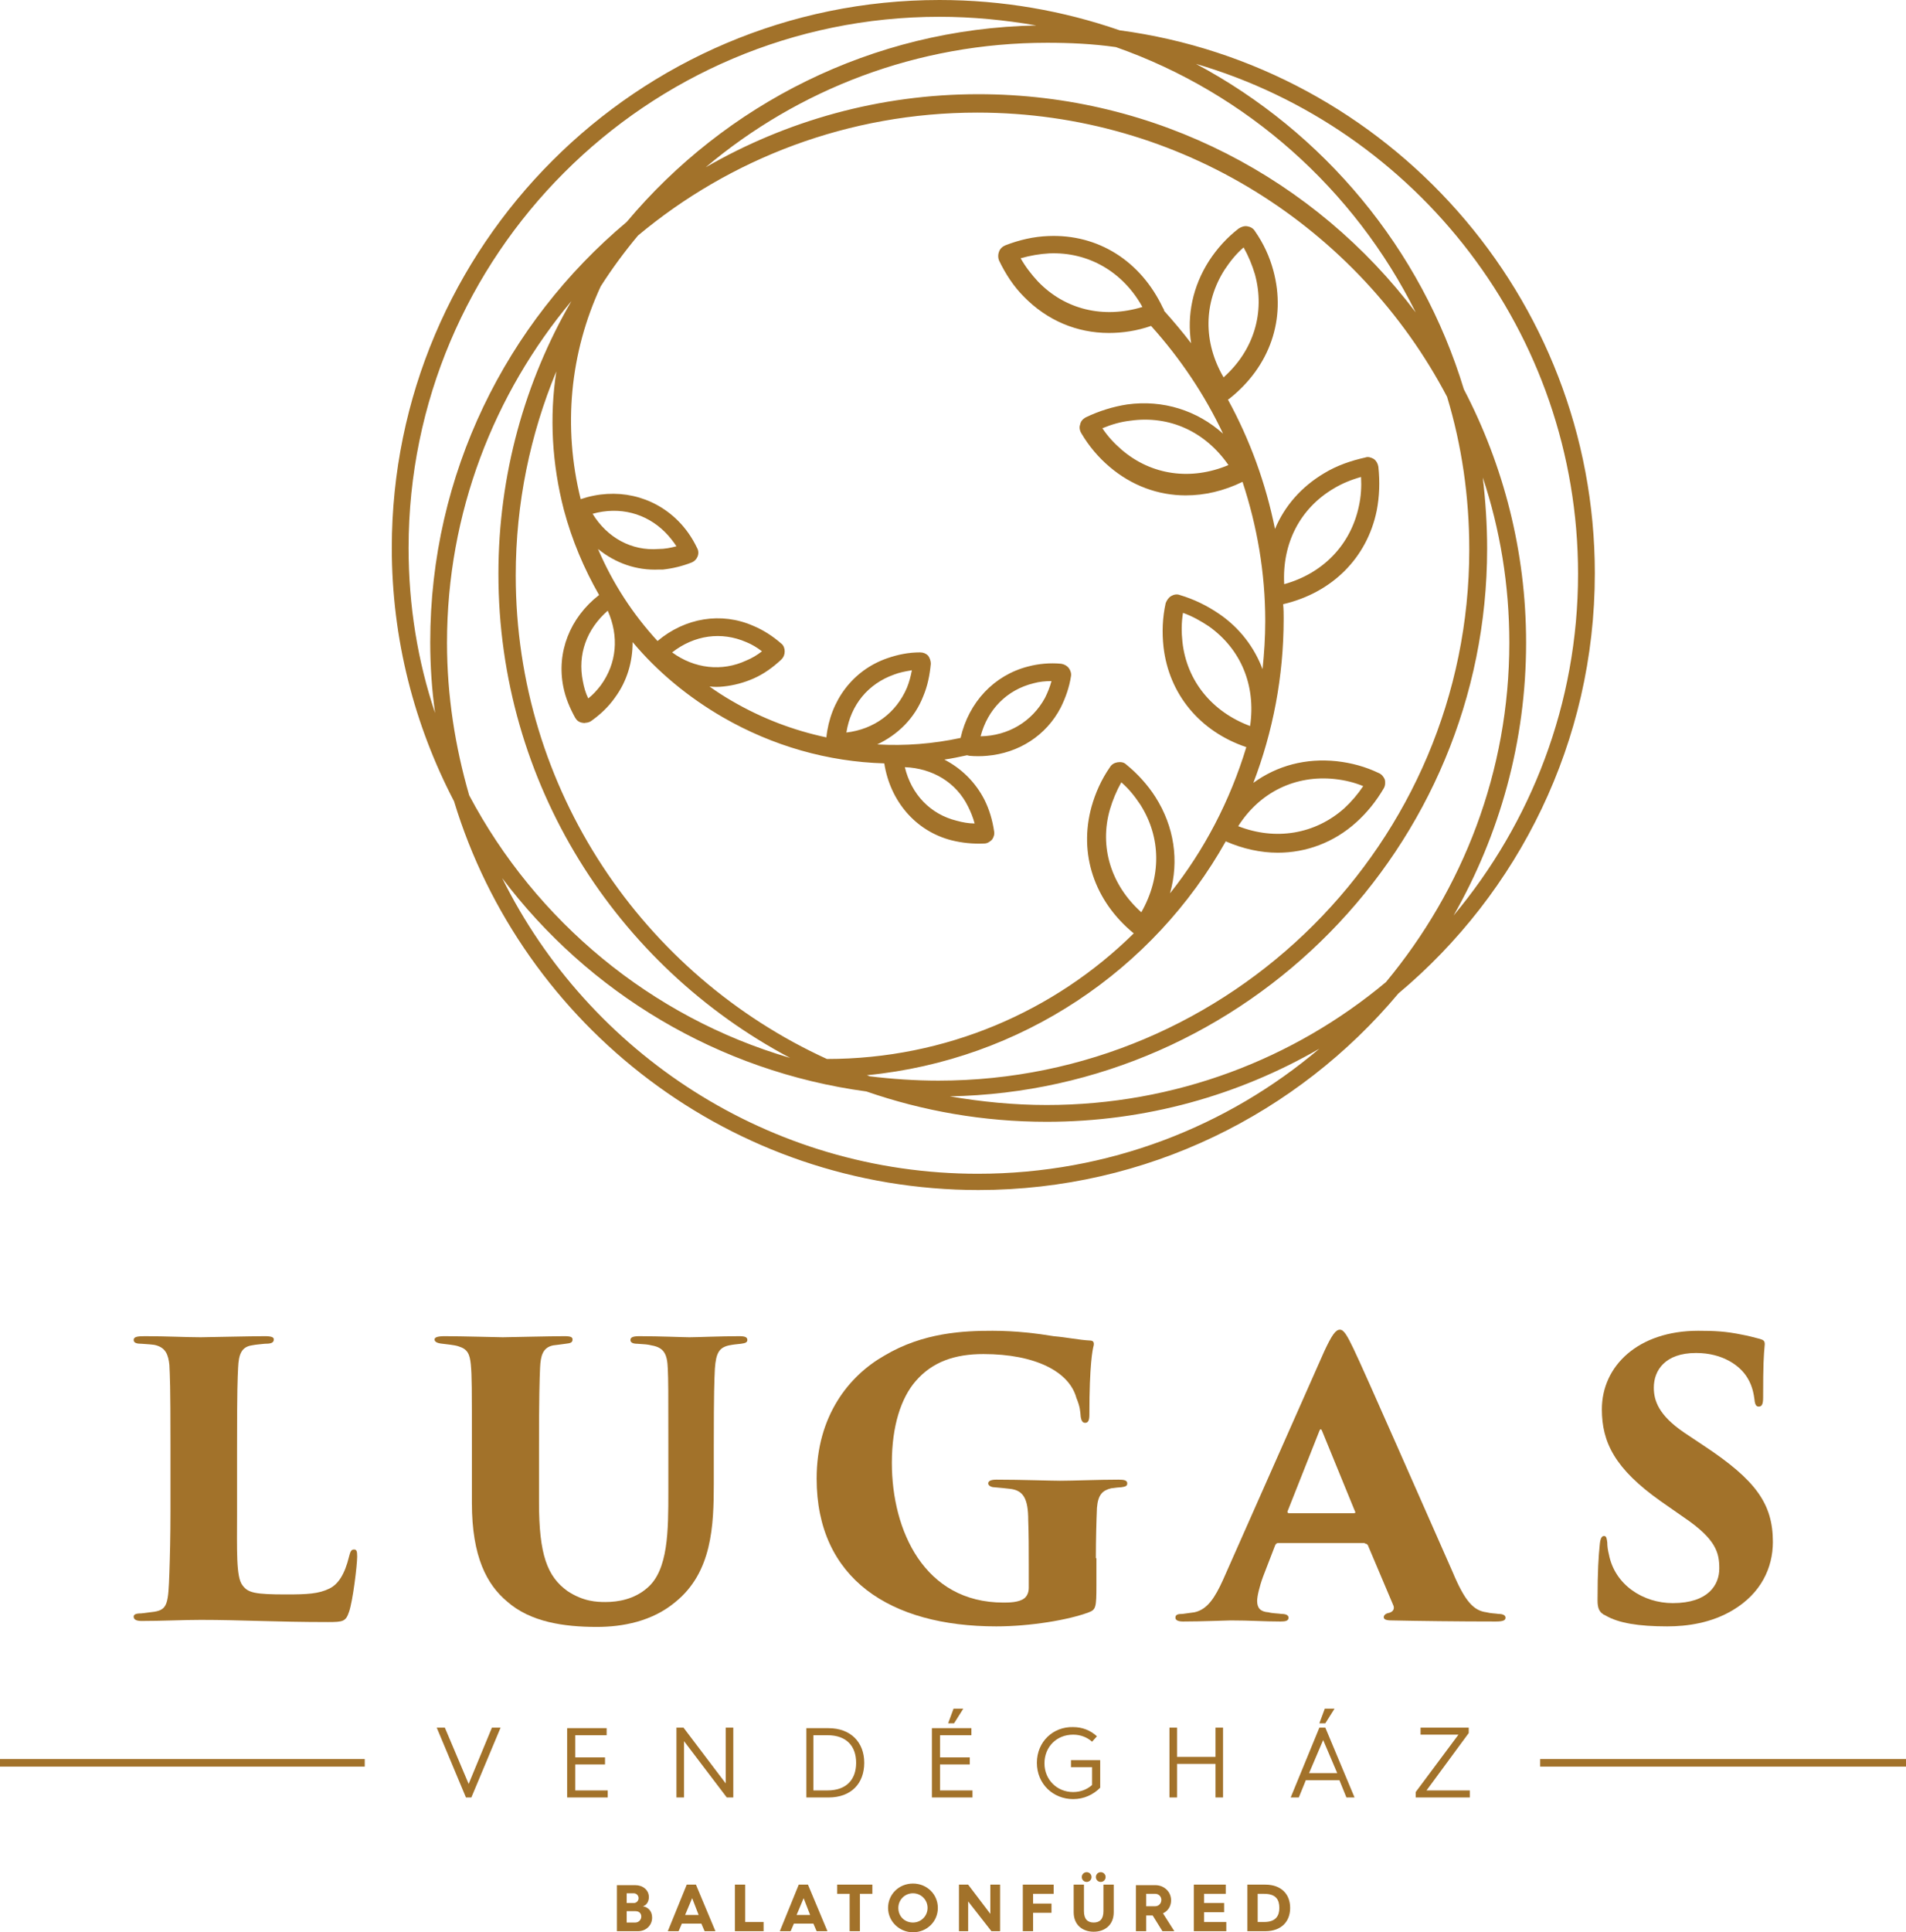
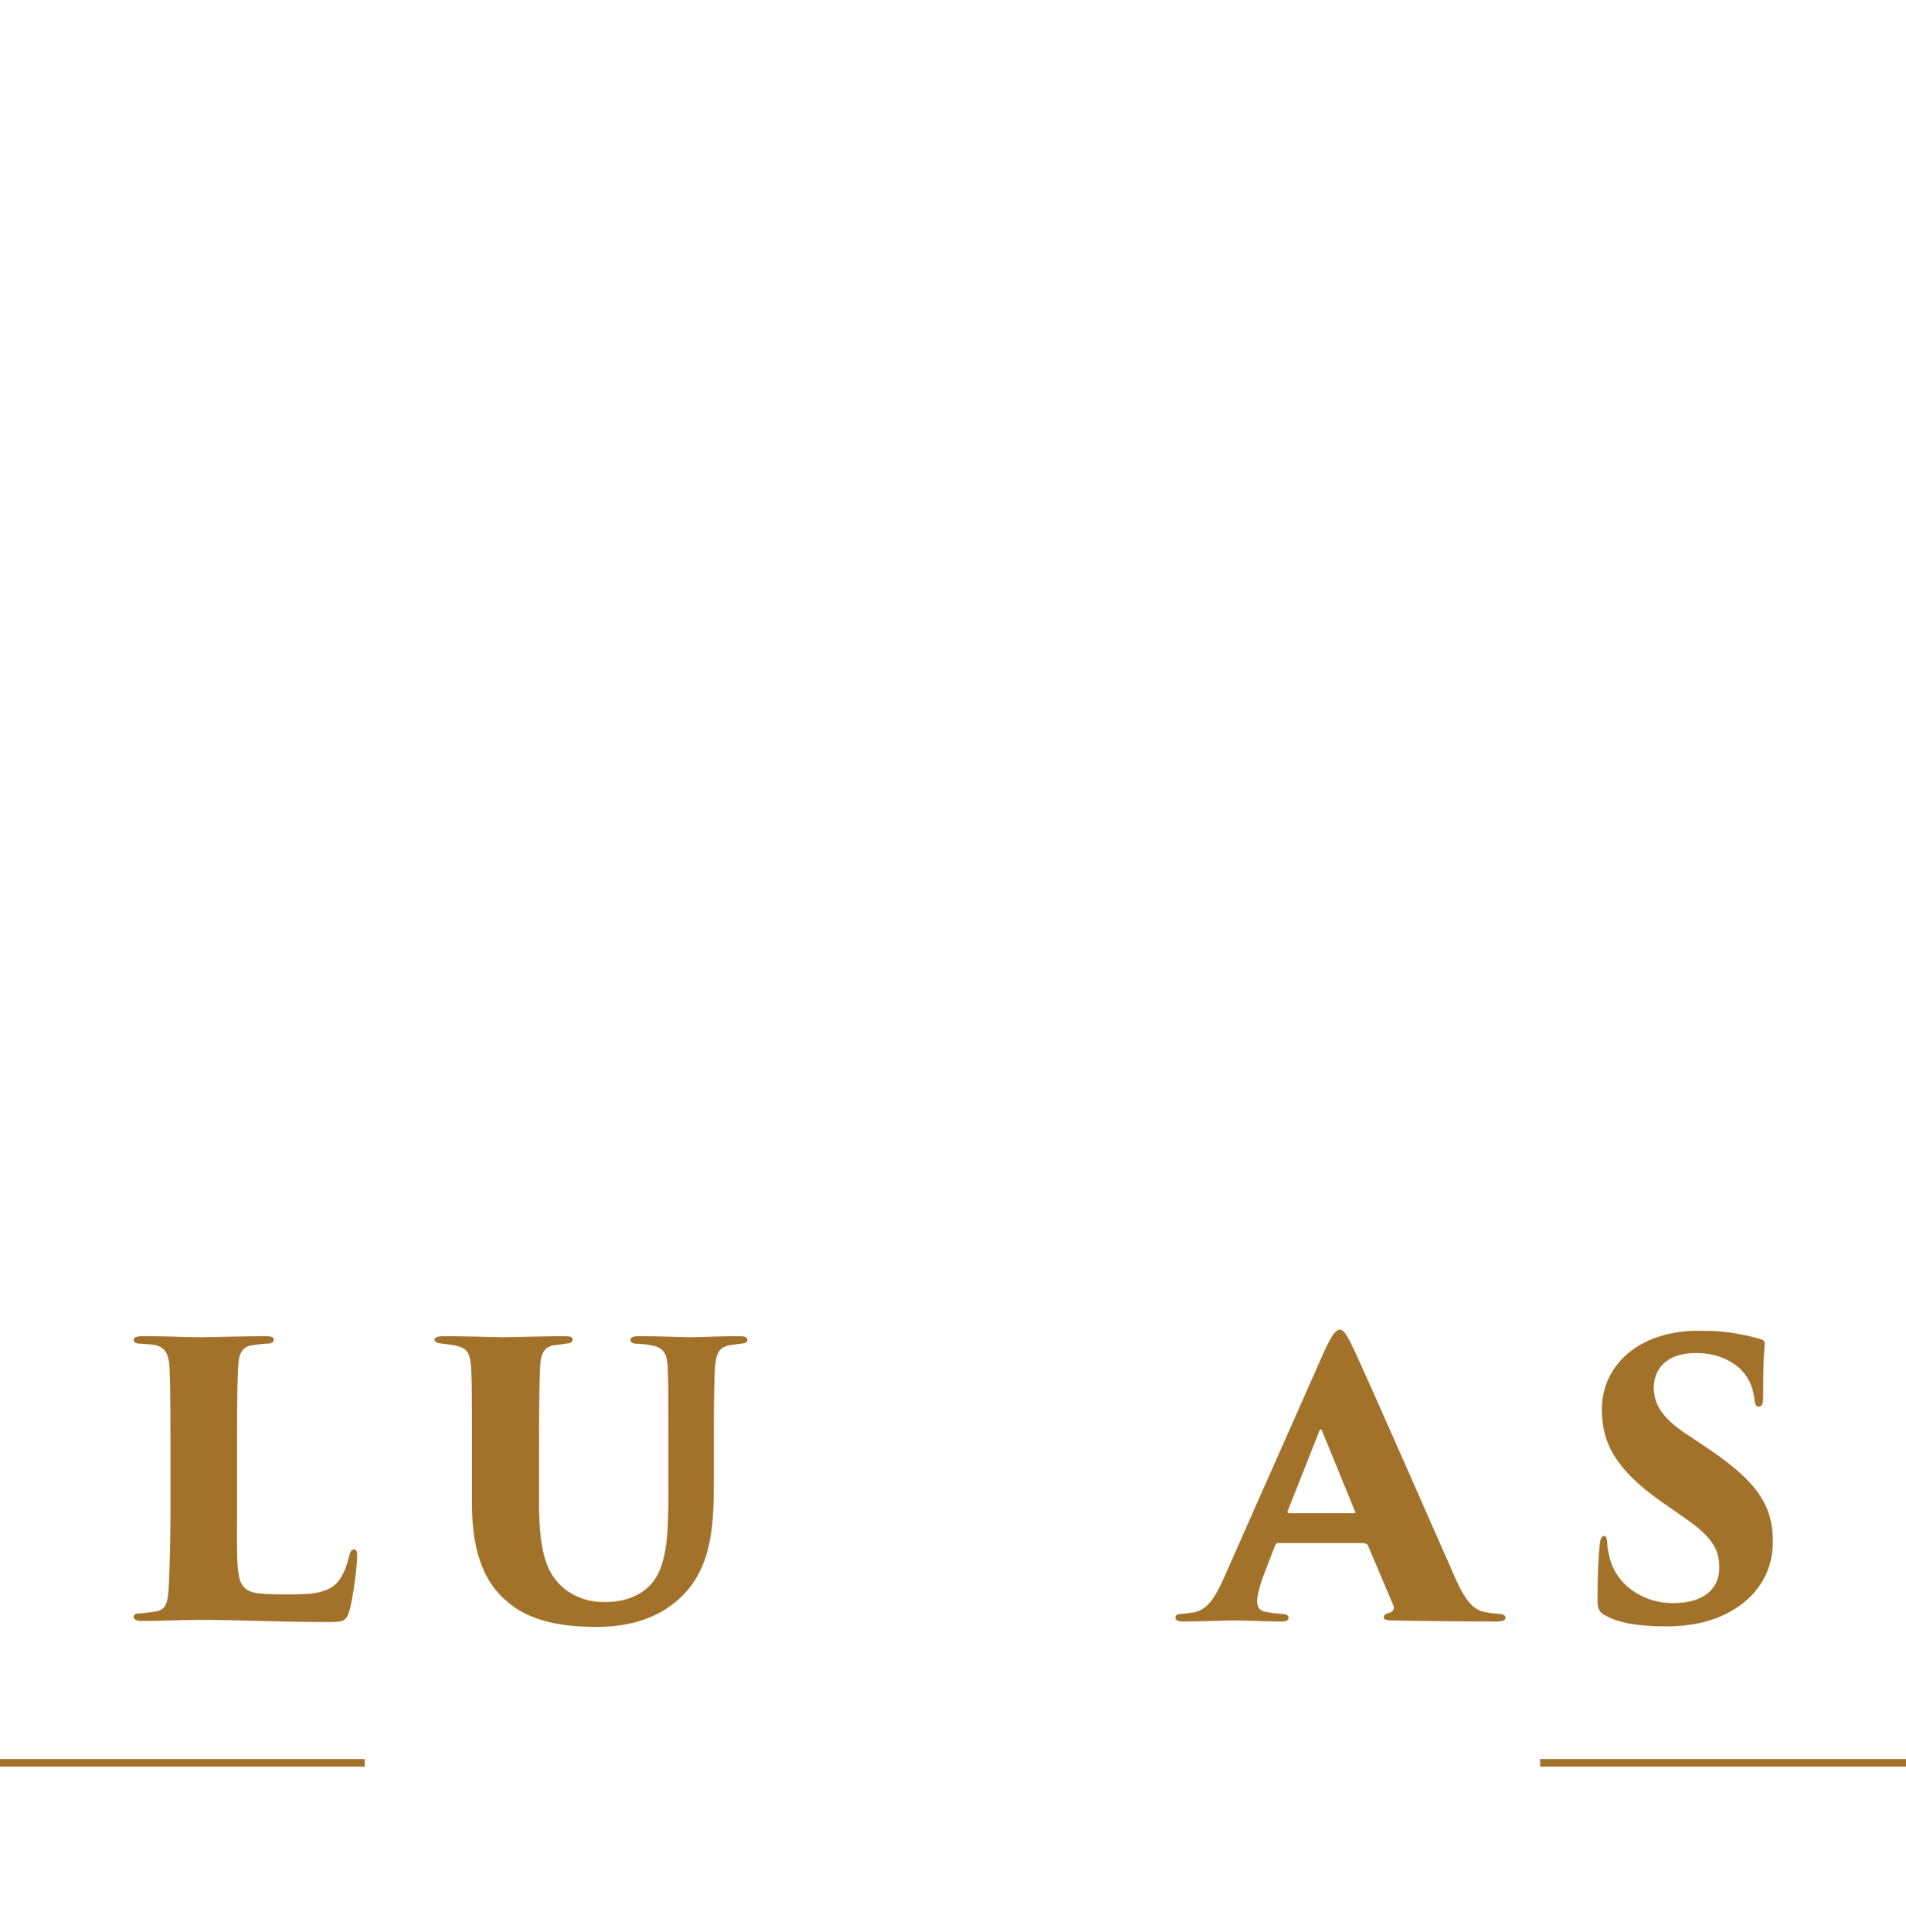
<svg xmlns="http://www.w3.org/2000/svg" xmlns:ns1="http://sodipodi.sourceforge.net/DTD/sodipodi-0.dtd" xmlns:ns2="http://www.inkscape.org/namespaces/inkscape" version="1.1" id="Réteg_1" x="0px" y="0px" viewBox="0 0 352.2 356.9" xml:space="preserve" ns1:docname="logo.svg" width="352.2" height="356.9" ns2:version="1.0.1 (3bc2e813f5, 2020-09-07)">
  <defs id="defs27" />
  <ns1:namedview pagecolor="#ffffff" bordercolor="#666666" borderopacity="1" objecttolerance="10" gridtolerance="10" guidetolerance="10" ns2:pageopacity="0" ns2:pageshadow="2" ns2:window-width="3440" ns2:window-height="1377" id="namedview25" showgrid="false" fit-margin-top="0" fit-margin-left="0" fit-margin-right="0" fit-margin-bottom="0" ns2:zoom="1.6807221" ns2:cx="176.15001" ns2:cy="178.44999" ns2:window-x="-8" ns2:window-y="-8" ns2:window-maximized="1" ns2:current-layer="Réteg_1" />
  <style type="text/css" id="style2">
	.st0{fill:#A2722A;}
</style>
-   <path class="st0" d="M 206.9,5.6 C 196.5,2 185.3,0 173.6,0 117.8,0 72.4,45.4 72.4,101.2 c 0,16.9 4.2,32.8 11.5,46.8 12.6,41.5 51.3,71.8 96.9,71.8 31.1,0 59,-14.1 77.6,-36.3 22.2,-18.6 36.3,-46.5 36.3,-77.6 0,-51.2 -38.3,-93.7 -87.8,-100.3 m -0.7,3.1 c 24.2,8.5 44.1,26.3 55.4,49 -18.5,-24.5 -47.8,-40.3 -80.8,-40.3 -18.3,0 -35.5,4.9 -50.4,13.5 17.1,-14.4 39.1,-23 63.1,-23 4.2,0 8.5,0.2 12.7,0.8 z m 20.3,146.7 c 3.2,1.4 6.5,2.1 9.6,2.1 5.3,0 10.4,-1.9 14.5,-5.6 2,-1.8 3.7,-3.9 5.1,-6.3 0.3,-0.5 0.3,-1.1 0.2,-1.6 -0.2,-0.5 -0.6,-1 -1.1,-1.2 -2.5,-1.2 -5.1,-1.9 -7.8,-2.2 -5.7,-0.6 -11,0.8 -15.4,4 3.6,-9.4 5.6,-19.6 5.6,-30.3 0,-0.9 0,-1.8 -0.1,-2.7 9,-2.1 15.5,-8.5 17.3,-17.3 0.5,-2.6 0.6,-5.3 0.3,-8.1 -0.1,-0.6 -0.4,-1.1 -0.8,-1.4 -0.5,-0.3 -1.1,-0.5 -1.6,-0.3 -2.7,0.6 -5.3,1.5 -7.6,2.9 -4.2,2.5 -7.3,6 -9.1,10.3 -1.7,-8.4 -4.6,-16.4 -8.7,-23.9 0.1,0 0.1,-0.1 0.2,-0.1 7.6,-6 10.6,-14.8 8.2,-23.7 -0.7,-2.6 -1.8,-5 -3.4,-7.3 -0.3,-0.5 -0.8,-0.8 -1.4,-0.9 -0.6,-0.1 -1.1,0.1 -1.6,0.4 -2.2,1.7 -4,3.7 -5.5,6 -3,4.7 -4.1,10 -3.3,15.2 -1.6,-2.1 -3.3,-4.1 -5,-6 0,-0.2 -0.1,-0.4 -0.2,-0.5 -4.1,-8.7 -12,-13.7 -21.2,-13.3 -2.7,0.1 -5.3,0.7 -7.9,1.7 -0.5,0.2 -1,0.6 -1.2,1.2 -0.2,0.5 -0.2,1.1 0,1.6 1.2,2.5 2.7,4.8 4.6,6.7 4.3,4.4 9.8,6.7 15.7,6.7 2.6,0 5.2,-0.4 7.8,-1.3 5.4,6 9.9,12.7 13.3,19.9 -4.8,-4.3 -11.1,-6.3 -17.7,-5.4 -2.6,0.4 -5.2,1.2 -7.7,2.4 -0.5,0.3 -0.9,0.7 -1,1.3 -0.2,0.5 -0.1,1.1 0.2,1.6 1.4,2.4 3.2,4.5 5.2,6.2 4.1,3.5 9,5.3 14.1,5.3 3.5,0 7,-0.8 10.5,-2.5 2.7,8.2 4.2,16.8 4.2,25.7 0,3 -0.2,6 -0.5,8.9 -1.5,-4 -4.2,-7.6 -8,-10.2 -2.2,-1.5 -4.6,-2.7 -7.3,-3.5 -0.5,-0.2 -1.1,-0.1 -1.6,0.2 -0.5,0.3 -0.8,0.8 -1,1.3 -0.6,2.7 -0.7,5.4 -0.4,8.1 1,8.7 6.7,15.6 15.3,18.5 -3,9.9 -7.8,19.1 -14.1,27 1.7,-6 0.8,-12.3 -2.7,-17.8 -1.4,-2.2 -3.3,-4.3 -5.4,-6 -0.4,-0.4 -1,-0.5 -1.6,-0.4 -0.6,0.1 -1.1,0.4 -1.4,0.9 -1.6,2.3 -2.7,4.8 -3.4,7.3 -2.4,8.7 0.5,17.4 7.8,23.4 -14.6,14.4 -34.7,23.2 -56.7,23.2 v 0 c -33.9,-15.5 -57.5,-49.7 -57.5,-89.3 0,-13.4 2.7,-26.1 7.5,-37.7 -1.3,8.4 -0.8,17.1 1.4,25.6 1.5,5.6 3.7,10.8 6.5,15.7 -5.4,4.2 -7.9,10.6 -6.6,17 0.4,2 1.2,3.9 2.2,5.7 0.3,0.5 0.7,0.8 1.3,0.9 0.2,0 0.4,0.1 0.6,0 0.3,0 0.7,-0.1 1,-0.3 1.7,-1.2 3.2,-2.6 4.4,-4.3 2.3,-3.1 3.3,-6.7 3.3,-10.3 4.6,5.5 10.3,10.2 16.7,13.9 9.2,5.3 19.4,8.2 29.8,8.5 1.1,7 5.8,12.5 12.4,14.2 2,0.5 4,0.7 6.1,0.6 0,0 0,0 0,0 0.5,0 1,-0.3 1.4,-0.7 0.3,-0.4 0.5,-1 0.4,-1.5 -0.3,-2.1 -0.9,-4.1 -1.8,-5.9 -1.7,-3.3 -4.3,-5.8 -7.4,-7.4 1.4,-0.2 2.8,-0.5 4.2,-0.8 0.1,0 0.3,0.1 0.4,0.1 v 0 c 1.1,0.1 2.2,0.1 3.3,0 5.8,-0.5 10.9,-3.7 13.6,-8.9 0.9,-1.8 1.6,-3.8 1.9,-5.8 0.1,-0.5 -0.1,-1.1 -0.4,-1.5 -0.3,-0.4 -0.8,-0.7 -1.4,-0.8 -2.1,-0.2 -4.2,0 -6.1,0.5 -6.3,1.6 -11,6.6 -12.5,13.2 -5.1,1.1 -10.3,1.5 -15.4,1.2 3.8,-1.8 6.9,-4.8 8.5,-8.9 0.8,-1.9 1.2,-3.9 1.4,-6 0,-0.5 -0.2,-1.1 -0.5,-1.5 -0.4,-0.4 -0.9,-0.6 -1.5,-0.6 -2.1,0 -4.1,0.4 -6.1,1.1 -6.3,2.2 -10.5,7.8 -11.2,14.6 -6.1,-1.3 -11.9,-3.5 -17.4,-6.7 -1.4,-0.8 -2.8,-1.7 -4.2,-2.7 0.9,0.1 1.7,0.1 2.6,0 1.9,-0.2 3.8,-0.7 5.6,-1.5 1.8,-0.8 3.5,-2 5.1,-3.5 0.4,-0.4 0.6,-0.9 0.6,-1.5 0,-0.5 -0.2,-1.1 -0.6,-1.4 -1.6,-1.4 -3.3,-2.5 -5.2,-3.3 -5.9,-2.6 -12.6,-1.5 -17.7,2.8 -4.6,-5 -8.3,-10.7 -11,-17 3.2,2.6 7.1,4 11.3,3.8 0.3,0 0.5,0 0.7,0 1.8,-0.2 3.5,-0.6 5.3,-1.3 0.5,-0.2 0.9,-0.6 1.1,-1.1 0.2,-0.5 0.2,-1.1 -0.1,-1.6 -0.9,-1.9 -2.1,-3.6 -3.5,-5 -4.7,-4.7 -11.5,-6.2 -18,-4 -3.3,-13.3 -2,-27 3.7,-39.3 2.1,-3.3 4.4,-6.4 6.9,-9.4 17,-14.2 38.9,-22.7 62.7,-22.7 37.6,0 70.4,21.3 86.8,52.5 2.7,8.9 4.1,18.4 4.1,28.2 0,54.1 -44,98.1 -98.1,98.1 -4.3,0 -8.6,-0.3 -12.7,-0.8 -0.2,-0.1 -0.3,-0.1 -0.5,-0.2 28.6,-2.8 53,-19.5 66.3,-43.2 z m -21.4,-5.9 c 0.5,-1.7 1.2,-3.4 2.1,-5 1.4,1.2 2.5,2.6 3.5,4.1 3.9,6.1 3.9,13.4 0.2,19.9 -5.6,-5 -7.8,-12.1 -5.8,-19 z m 41.6,-5.6 c 1.8,0.2 3.5,0.6 5.2,1.3 -1,1.5 -2.2,2.9 -3.5,4.1 -5.4,4.8 -12.7,6 -19.6,3.3 4,-6.3 10.6,-9.5 17.9,-8.7 z M 231,134.1 c -7,-2.6 -11.7,-8.3 -12.5,-15.5 -0.2,-1.8 -0.2,-3.6 0.1,-5.4 1.7,0.6 3.3,1.5 4.8,2.5 5.9,4.2 8.7,10.9 7.6,18.4 z m 15.5,-43.9 c 1.5,-0.9 3.2,-1.6 5,-2.1 0.1,1.8 0,3.6 -0.4,5.4 -1.5,7.1 -6.6,12.4 -13.8,14.4 -0.4,-7.5 2.9,-14 9.2,-17.7 z M 227,85.9 c -6.9,2.9 -14.2,1.9 -19.7,-2.8 -1.4,-1.2 -2.6,-2.5 -3.6,-4 1.7,-0.7 3.4,-1.2 5.2,-1.4 7.2,-1 13.8,2 18.1,8.2 z m -0.9,-16.2 c -3.8,-6.5 -3.7,-13.8 0.2,-19.9 1,-1.5 2.1,-2.9 3.5,-4.1 0.9,1.6 1.6,3.3 2.1,5 1.9,7 -0.2,14 -5.8,19 z m -15,-13 c -7.2,2.2 -14.3,0.5 -19.3,-4.7 -1.2,-1.3 -2.3,-2.7 -3.2,-4.3 1.8,-0.5 3.5,-0.8 5.3,-0.9 7.2,-0.3 13.6,3.4 17.2,9.9 z M 108.7,93.4 c 0,0 0,0 0,0 0,0 0,0 0,0 z m 3.6,19.4 c 2.1,4.7 1.7,9.7 -1.3,13.8 -0.7,0.9 -1.4,1.7 -2.3,2.4 -0.5,-1 -0.8,-2.1 -1,-3.2 -1,-4.9 0.7,-9.6 4.6,-13 z m 54.9,28.9 c 5.1,0.2 9.5,2.8 11.7,7.3 0.5,1 0.9,2 1.2,3.1 -1.1,0 -2.2,-0.2 -3.3,-0.5 -4.9,-1.2 -8.4,-4.9 -9.6,-9.9 z m 14,-5.7 c 1.3,-5 4.9,-8.6 9.8,-9.8 1.1,-0.3 2.2,-0.4 3.3,-0.4 -0.3,1.1 -0.7,2.1 -1.2,3.1 -2.4,4.4 -6.8,7 -11.9,7.1 z m -24.8,-0.7 c 0.8,-5.1 4,-9 8.8,-10.7 1,-0.4 2.1,-0.6 3.3,-0.8 -0.2,1.1 -0.5,2.2 -0.9,3.2 -2,4.7 -6.1,7.7 -11.2,8.3 z m -32.2,-14.8 c 4.1,-3.2 9.1,-3.9 13.7,-1.9 1,0.4 2,1 2.9,1.7 -0.9,0.7 -1.9,1.3 -2.9,1.7 -4.5,2.1 -9.6,1.5 -13.7,-1.5 z M 109.5,94.9 c 5,-1.4 9.9,-0.1 13.4,3.4 0.8,0.8 1.5,1.7 2.1,2.6 -1.1,0.3 -2.2,0.5 -3.3,0.5 -5,0.4 -9.5,-2.1 -12.2,-6.5 z m -34,6.3 C 75.5,47.1 119.5,3.1 173.6,3.1 c 6.1,0 12.1,0.6 17.9,1.6 C 161.1,5.3 134,19.3 115.8,41 93.6,59.6 79.5,87.5 79.5,118.6 c 0,4.4 0.3,8.8 0.9,13.1 -3.2,-9.5 -4.9,-19.8 -4.9,-30.5 z m 7.1,17.5 c 0,-24 8.7,-46 23,-63.1 -8.6,14.8 -13.5,32.1 -13.5,50.4 0,38.7 21.8,72.4 53.9,89.4 -25.7,-7.5 -47,-25.3 -59.3,-48.5 -2.6,-9 -4.1,-18.4 -4.1,-28.2 z M 180.7,216.8 c -38.5,0 -71.9,-22.3 -87.9,-54.6 C 108.7,183.3 132.7,197.9 160.1,201.6 c 10.4,3.6 21.6,5.6 33.3,5.6 18.3,0 35.5,-4.9 50.4,-13.5 -17,14.4 -39,23.1 -63.1,23.1 z m 75.4,-35.4 c -17,14.2 -38.9,22.7 -62.7,22.7 -6.1,0 -12.1,-0.6 -17.9,-1.6 54.9,-1 99.3,-46 99.3,-101.2 0,-4.4 -0.3,-8.8 -0.8,-13.1 3.2,9.6 4.9,19.9 4.9,30.5 0,23.8 -8.6,45.6 -22.8,62.7 z M 282,118.7 c 0,-16.9 -4.2,-32.8 -11.5,-46.8 -7.9,-26 -25.9,-47.5 -49.5,-60.1 40.7,11.9 70.6,49.6 70.6,94.2 0,24 -8.7,46 -23,63.1 8.5,-14.9 13.4,-32.1 13.4,-50.4 z" id="path4" />
  <path class="st0" d="m 43.8,267.7 c 0,-11.5 0.1,-12.9 0.2,-15.1 0.1,-2.4 0.6,-3.8 2.5,-4.1 1,-0.2 1.7,-0.2 2.4,-0.3 1,0 1.7,-0.1 1.7,-0.8 0,-0.4 -0.4,-0.6 -1.7,-0.6 -2.5,0 -11.1,0.2 -11.8,0.2 -2.7,0 -6.3,-0.2 -10.3,-0.2 -1.4,0 -2.1,0.1 -2.1,0.7 0,0.6 0.7,0.7 1.5,0.7 1,0.1 2.1,0.1 2.7,0.3 1.7,0.5 2.2,1.7 2.4,3.6 0.1,2.2 0.2,3.5 0.2,14.8 v 12.3 c 0,4.3 -0.1,8.5 -0.2,11.3 -0.2,5.6 -0.3,6.8 -2.8,7.2 -0.8,0.1 -1.5,0.2 -2.4,0.3 -1,0 -1.4,0.2 -1.4,0.6 0,0.6 0.6,0.8 1.5,0.8 3.8,0 7.6,-0.2 10.9,-0.2 7.4,0 13.9,0.4 23.5,0.4 2.8,0 3.3,-0.1 3.9,-1.9 0.7,-2 1.5,-8.6 1.5,-10.2 0,-1 -0.1,-1.3 -0.6,-1.3 -0.6,0 -0.7,0.6 -0.9,1.3 -0.8,3.3 -2,5.1 -3.6,5.9 -2,1 -4.2,1.1 -8,1.1 -5.8,0 -7.1,-0.3 -8.1,-1.7 -1.2,-1.5 -1,-6.5 -1,-13.5 z" id="path6" />
  <path class="st0" d="m 99.6,267 c 0,-8.9 0.1,-12.2 0.2,-14.4 0.1,-2.2 0.5,-3.7 2.4,-4.1 0.7,-0.1 1.7,-0.2 2.3,-0.3 0.9,-0.1 1.3,-0.2 1.3,-0.8 0,-0.4 -0.3,-0.6 -1.5,-0.6 -2.5,0 -10.8,0.2 -11.4,0.2 -0.6,0 -7.7,-0.2 -10.7,-0.2 -1.3,0 -1.9,0.2 -1.9,0.6 0,0.4 0.4,0.7 1.5,0.8 0.6,0.1 2.2,0.2 3,0.5 1.6,0.5 2,1.4 2.2,3.3 0.2,2.2 0.2,4.2 0.2,15 v 10.6 c 0,10 2.8,15.1 6.5,18.2 4.3,3.8 10.5,4.7 16.6,4.7 4.7,0 10.2,-1 14.5,-4.6 6.8,-5.5 7.1,-14.1 7.1,-22 v -6.8 c 0,-10.2 0.1,-12.1 0.2,-14.3 0.2,-2.9 0.8,-3.9 2.6,-4.3 1,-0.2 1.4,-0.2 2.2,-0.3 0.9,-0.1 1.2,-0.3 1.2,-0.7 0,-0.5 -0.4,-0.7 -1.5,-0.7 -3.4,0 -7.9,0.2 -9.2,0.2 -1.1,0 -5.4,-0.2 -9.3,-0.2 -1.3,0 -1.6,0.3 -1.6,0.7 0,0.4 0.3,0.7 1.3,0.7 1.4,0.1 1.8,0.1 2.6,0.3 2.3,0.4 2.9,1.6 3,4.3 0.1,2.2 0.1,4 0.1,14.3 v 8.4 c 0,7.2 0,14.5 -3.9,17.8 -2.4,2.1 -5.4,2.6 -7.7,2.6 -1.7,0 -4.1,-0.1 -7,-2 -3.8,-2.7 -5.3,-6.8 -5.3,-16.4 z" id="path8" />
-   <path class="st0" d="m 202.5,287.8 c 0,-3.4 0.1,-7 0.2,-9.3 0.2,-2.4 1,-3.2 2.6,-3.6 0.7,-0.1 1.6,-0.2 1.9,-0.2 0.7,-0.1 1.1,-0.2 1.1,-0.7 0,-0.6 -0.6,-0.7 -1.6,-0.7 -3.8,0 -8.3,0.2 -10.8,0.2 -1.9,0 -7.2,-0.2 -11.8,-0.2 -1.1,0 -1.5,0.3 -1.5,0.7 0,0.4 0.6,0.7 1.1,0.7 1.2,0.1 2.1,0.2 3,0.3 2.4,0.3 3.3,1.8 3.3,5.8 0.1,2.6 0.1,5.3 0.1,8.2 v 4.3 c 0,0.8 -0.3,1.5 -0.8,1.9 -1,0.8 -2.9,0.8 -3.9,0.8 -14.6,0 -20.6,-13.3 -20.6,-25.8 0,-6.8 1.7,-12 4.4,-15.1 3.1,-3.6 7.3,-5 12.5,-5 9.7,0 15.9,3.3 17.2,8.1 0.7,1.7 0.7,2.4 0.8,3.5 0.1,0.6 0.3,1.1 0.8,1.1 0.5,0 0.8,-0.3 0.8,-1.5 0,-9.3 0.6,-12.1 0.8,-12.8 0.1,-0.6 -0.1,-0.9 -0.7,-0.9 -2,-0.1 -4.3,-0.6 -6.7,-0.8 -3,-0.5 -7,-1 -11.3,-1 -5.3,0 -12.8,0.3 -20,4.6 -6.5,3.7 -12.5,11.1 -12.5,22.7 0,18.5 13.6,27.3 33.2,27.3 6.3,0 13.4,-1.2 17.1,-2.6 1.3,-0.5 1.4,-0.9 1.4,-5 v -5 z" id="path10" />
  <path class="st0" d="m 238.2,279.5 c -0.2,0 -0.3,-0.1 -0.3,-0.3 l 5.9,-14.9 c 0.1,-0.3 0.3,-0.5 0.5,0 l 6.1,14.9 c 0.1,0.1 0.1,0.3 -0.3,0.3 z m 14,5.6 c 0.2,0 0.5,0.1 0.6,0.4 l 4.7,11.1 c 0.2,0.6 -0.1,1.1 -0.8,1.3 -0.6,0.1 -1,0.4 -1,0.8 0,0.4 0.4,0.6 1.5,0.6 4.5,0.1 12.4,0.2 19.2,0.2 1.3,0 1.8,-0.2 1.8,-0.7 0,-0.4 -0.4,-0.7 -1.3,-0.7 -0.6,-0.1 -1.5,-0.1 -2.2,-0.3 -2.4,-0.3 -4,-2 -6.3,-7.5 -4.7,-10.6 -16.4,-37.3 -18.3,-41.2 -1.2,-2.5 -1.8,-3.5 -2.5,-3.5 -0.8,0 -1.5,1 -2.9,4 L 226,291.8 c -1.5,3.3 -2.9,5.5 -5.3,6 -0.7,0.1 -1.4,0.2 -2.2,0.3 -0.8,0 -1.3,0.1 -1.3,0.7 0,0.4 0.4,0.7 1.4,0.7 3.5,0 8.1,-0.2 8.8,-0.2 3.7,0 6.1,0.2 9.2,0.2 0.9,0 1.5,-0.1 1.5,-0.7 0,-0.3 -0.2,-0.7 -1.3,-0.7 -0.6,-0.1 -1.7,-0.1 -2.4,-0.3 -1.5,-0.1 -2.1,-0.8 -2.1,-2.1 0,-0.8 0.4,-2.6 1.1,-4.5 l 2.2,-5.7 c 0.1,-0.3 0.3,-0.5 0.6,-0.5 h 16 z" id="path12" />
  <path class="st0" d="m 308.1,300.4 c 3.6,0 8.1,-0.6 12.1,-3 5.2,-3.1 7.4,-7.8 7.4,-12.6 0,-7 -3.1,-11.4 -12.8,-17.8 l -3.6,-2.4 c -4.7,-3.2 -5.6,-5.9 -5.6,-8.3 0,-3.2 2.1,-6.4 7.8,-6.4 5,0 8.2,2.4 9.5,4.6 1,1.6 1.2,3.3 1.3,4 0.1,1.1 0.4,1.3 0.8,1.3 0.6,0 0.8,-0.5 0.8,-1.7 0,-6.2 0.1,-7.6 0.3,-9.8 0,-0.6 -0.2,-0.8 -0.9,-1 -1.1,-0.3 -2.3,-0.6 -3.4,-0.8 -2.9,-0.6 -5,-0.7 -8,-0.7 -11.1,0 -17.8,6.5 -17.8,14.5 0,6.1 2.4,11 10.9,17 l 4.3,3 c 5.9,4 6.5,6.5 6.5,9.4 0,3 -2,6.4 -8.6,6.4 -5.4,0 -10.7,-3.3 -11.8,-9 -0.2,-0.8 -0.3,-1.5 -0.3,-2.2 -0.1,-0.6 -0.1,-1.2 -0.6,-1.2 -0.4,0 -0.7,0.4 -0.8,1.7 -0.2,2 -0.4,4.6 -0.4,10.2 0,1.4 0.3,2.3 1.5,2.8 2.4,1.4 6.1,2 11.4,2" id="path14" />
-   <path class="st0" d="m 261.6,332 h 10 v -1.3 h -8 l 7.8,-10.6 v -1 h -8.9 v 1.3 h 7 l -7.9,10.6 z m -19.7,-4.5 2.6,-6.1 2.6,6.1 z m -3.4,4.5 h 1.5 l 1.3,-3.2 h 6.2 l 1.3,3.2 h 1.5 l -5.4,-12.9 h -1.1 z m 5.3,-13.7 h 1.1 l 1.7,-2.7 h -1.8 z M 216.1,332 h 1.4 v -6.2 h 7.1 v 6.2 h 1.4 v -12.9 h -1.4 v 5.4 h -7.1 v -5.4 h -1.4 z m -24.5,-6.4 c 0,3.9 3,6.7 6.7,6.7 2,0 3.7,-0.8 5,-2.1 v -5.1 h -5.4 v 1.3 h 3.9 v 3.3 c -0.9,0.8 -2.1,1.3 -3.5,1.3 -3,0 -5.3,-2.3 -5.3,-5.3 0,-3 2.2,-5.3 5.3,-5.3 1.4,0 2.6,0.5 3.5,1.3 l 0.9,-1 c -1.2,-1.1 -2.7,-1.7 -4.4,-1.7 -3.7,-0.1 -6.7,2.7 -6.7,6.6 z m -19.3,6.4 h 7.4 v -1.3 h -6 v -4.8 h 5.5 v -1.3 h -5.5 v -4.1 h 5.8 v -1.3 h -7.3 V 332 Z m 2.9,-13.7 h 1.1 l 1.7,-2.7 h -1.8 z m -24.9,12.4 v -10.2 h 2.6 c 3.6,0 5.3,2.1 5.3,5.1 0,3 -1.7,5.1 -5.3,5.1 z m -1.4,1.3 h 4.2 c 4.2,0 6.6,-2.6 6.6,-6.4 0,-3.8 -2.5,-6.4 -6.6,-6.4 H 149 V 332 Z m -23.9,0 h 1.4 v -10.4 l 7.9,10.4 h 1.2 v -12.9 h -1.4 v 10.3 l -7.8,-10.3 H 125 Z m -20.1,0 h 7.4 v -1.3 h -6 v -4.8 h 5.5 v -1.3 h -5.5 v -4.1 h 5.8 v -1.3 h -7.3 V 332 Z m -18.8,0 h 1 l 5.4,-12.9 h -1.6 l -4.3,10.4 -4.4,-10.4 h -1.5 z" id="path16" />
-   <path class="st0" d="m 232.4,355 v -5.2 h 1.2 c 2.2,0 2.8,1.1 2.8,2.6 0,1.4 -0.6,2.6 -2.8,2.6 z m -1.9,1.7 h 3.3 c 3,0 4.6,-1.8 4.6,-4.3 0,-2.5 -1.6,-4.3 -4.6,-4.3 h -3.3 z m -9.9,0 h 6 V 355 h -4.1 v -1.8 h 3.7 v -1.7 h -3.7 v -1.7 h 4 v -1.7 h -5.9 z m -8.8,-4.6 v -2.3 h 1.7 c 0.6,0 1.1,0.5 1.1,1.1 0,0.7 -0.5,1.2 -1.2,1.2 z m -1.9,4.6 h 1.9 v -2.9 h 1.2 v 0 l 1.8,2.9 h 2.2 l -2.1,-3.3 c 0.9,-0.4 1.5,-1.3 1.5,-2.4 0,-1.6 -1.3,-2.8 -2.9,-2.8 h -3.6 z m -11.5,-3.5 c 0,2.4 1.7,3.6 3.7,3.6 2,0 3.7,-1.2 3.7,-3.6 v -5.1 h -1.9 v 4.9 c 0,1.5 -0.7,2.1 -1.8,2.1 -1.1,0 -1.8,-0.6 -1.8,-2.1 v -4.9 h -1.9 z m 2.4,-5.6 c 0.5,0 0.9,-0.4 0.9,-0.9 0,-0.5 -0.4,-0.9 -0.9,-0.9 -0.5,0 -0.9,0.4 -0.9,0.9 0,0.5 0.4,0.9 0.9,0.9 z m 2.6,0 c 0.5,0 0.9,-0.4 0.9,-0.9 0,-0.5 -0.4,-0.9 -0.9,-0.9 -0.5,0 -0.9,0.4 -0.9,0.9 0,0.5 0.4,0.9 0.9,0.9 z m -14.4,9.1 h 1.9 v -3.4 h 3.4 v -1.7 h -3.4 v -1.8 h 3.8 v -1.7 H 189 Z m -11.9,0 h 1.8 v -5.5 l 4.3,5.5 h 1.6 v -8.6 H 183 v 5.4 l -4.1,-5.4 h -1.7 v 8.6 z M 166,352.4 c 0,-1.5 1.2,-2.7 2.7,-2.7 1.5,0 2.7,1.2 2.7,2.7 0,1.5 -1.2,2.7 -2.7,2.7 -1.5,0 -2.7,-1.1 -2.7,-2.7 z m -1.9,0 c 0,2.5 2.1,4.5 4.6,4.5 2.6,0 4.6,-2 4.6,-4.5 0,-2.5 -2,-4.5 -4.6,-4.5 -2.6,0 -4.6,2 -4.6,4.5 z m -7.1,4.3 h 1.9 v -6.9 h 2.3 v -1.7 h -6.5 v 1.7 h 2.3 z m -9.8,-3 1.3,-3.1 1.2,3.1 z m -3.1,3 h 2 l 0.6,-1.4 h 3.6 l 0.6,1.4 h 2 l -3.6,-8.6 h -1.7 z m -8.3,0 h 5.3 V 355 h -3.4 v -6.9 h -1.9 z m -9.2,-3 1.3,-3.1 1.2,3.1 z m -3.2,3 h 2 l 0.6,-1.4 h 3.6 l 0.6,1.4 h 2 l -3.6,-8.6 h -1.7 z m -7.6,-1.6 V 353 h 1.6 c 0.7,0 1.1,0.4 1.1,1 0,0.6 -0.5,1.1 -1.1,1.1 z m 0,-3.6 v -1.8 h 1.3 c 0.5,0 0.9,0.4 0.9,0.9 0,0.5 -0.4,0.9 -0.9,0.9 z m -1.8,5.2 h 3.9 c 1.5,0 2.6,-1.1 2.6,-2.5 0,-1.1 -0.6,-1.9 -1.7,-2.1 0.7,-0.2 1.1,-0.9 1.1,-1.7 0,-1.3 -1.1,-2.2 -2.5,-2.2 H 114 Z" id="path18" />
  <rect x="0" y="324.9" class="st0" width="67.4" height="1.4" id="rect20" />
  <rect x="284.6" y="324.9" class="st0" width="67.6" height="1.4" id="rect22" />
</svg>